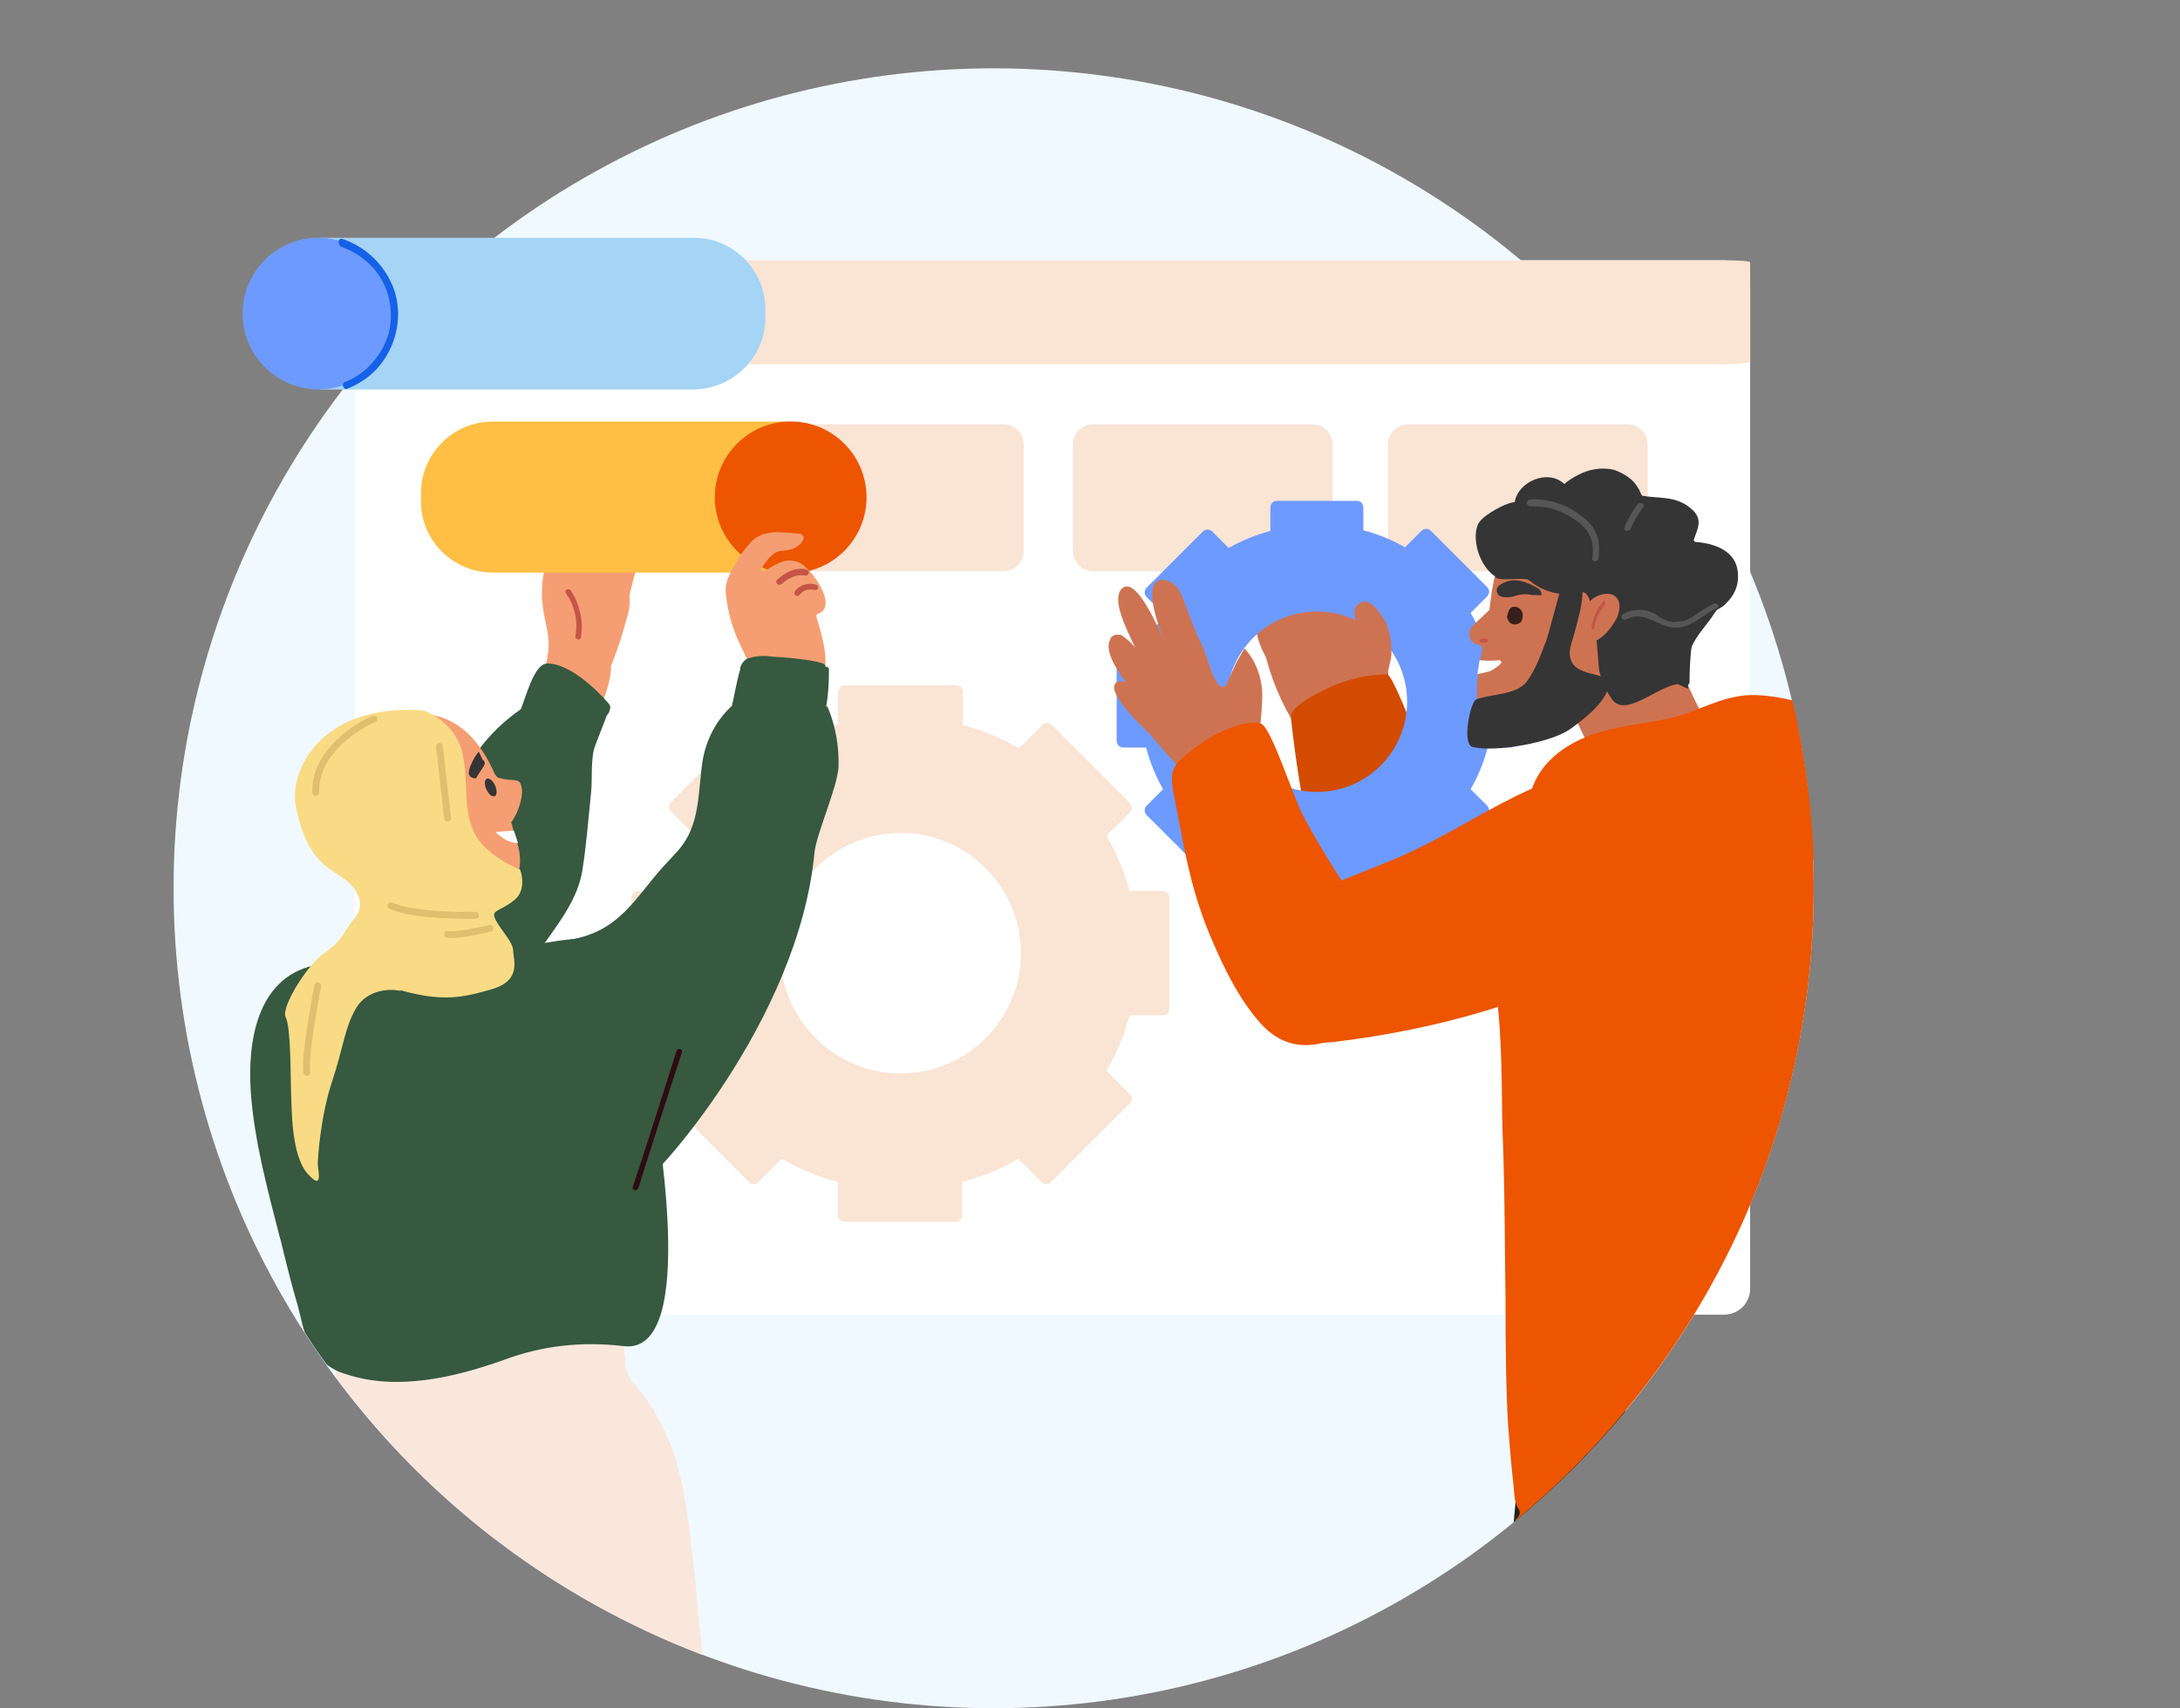
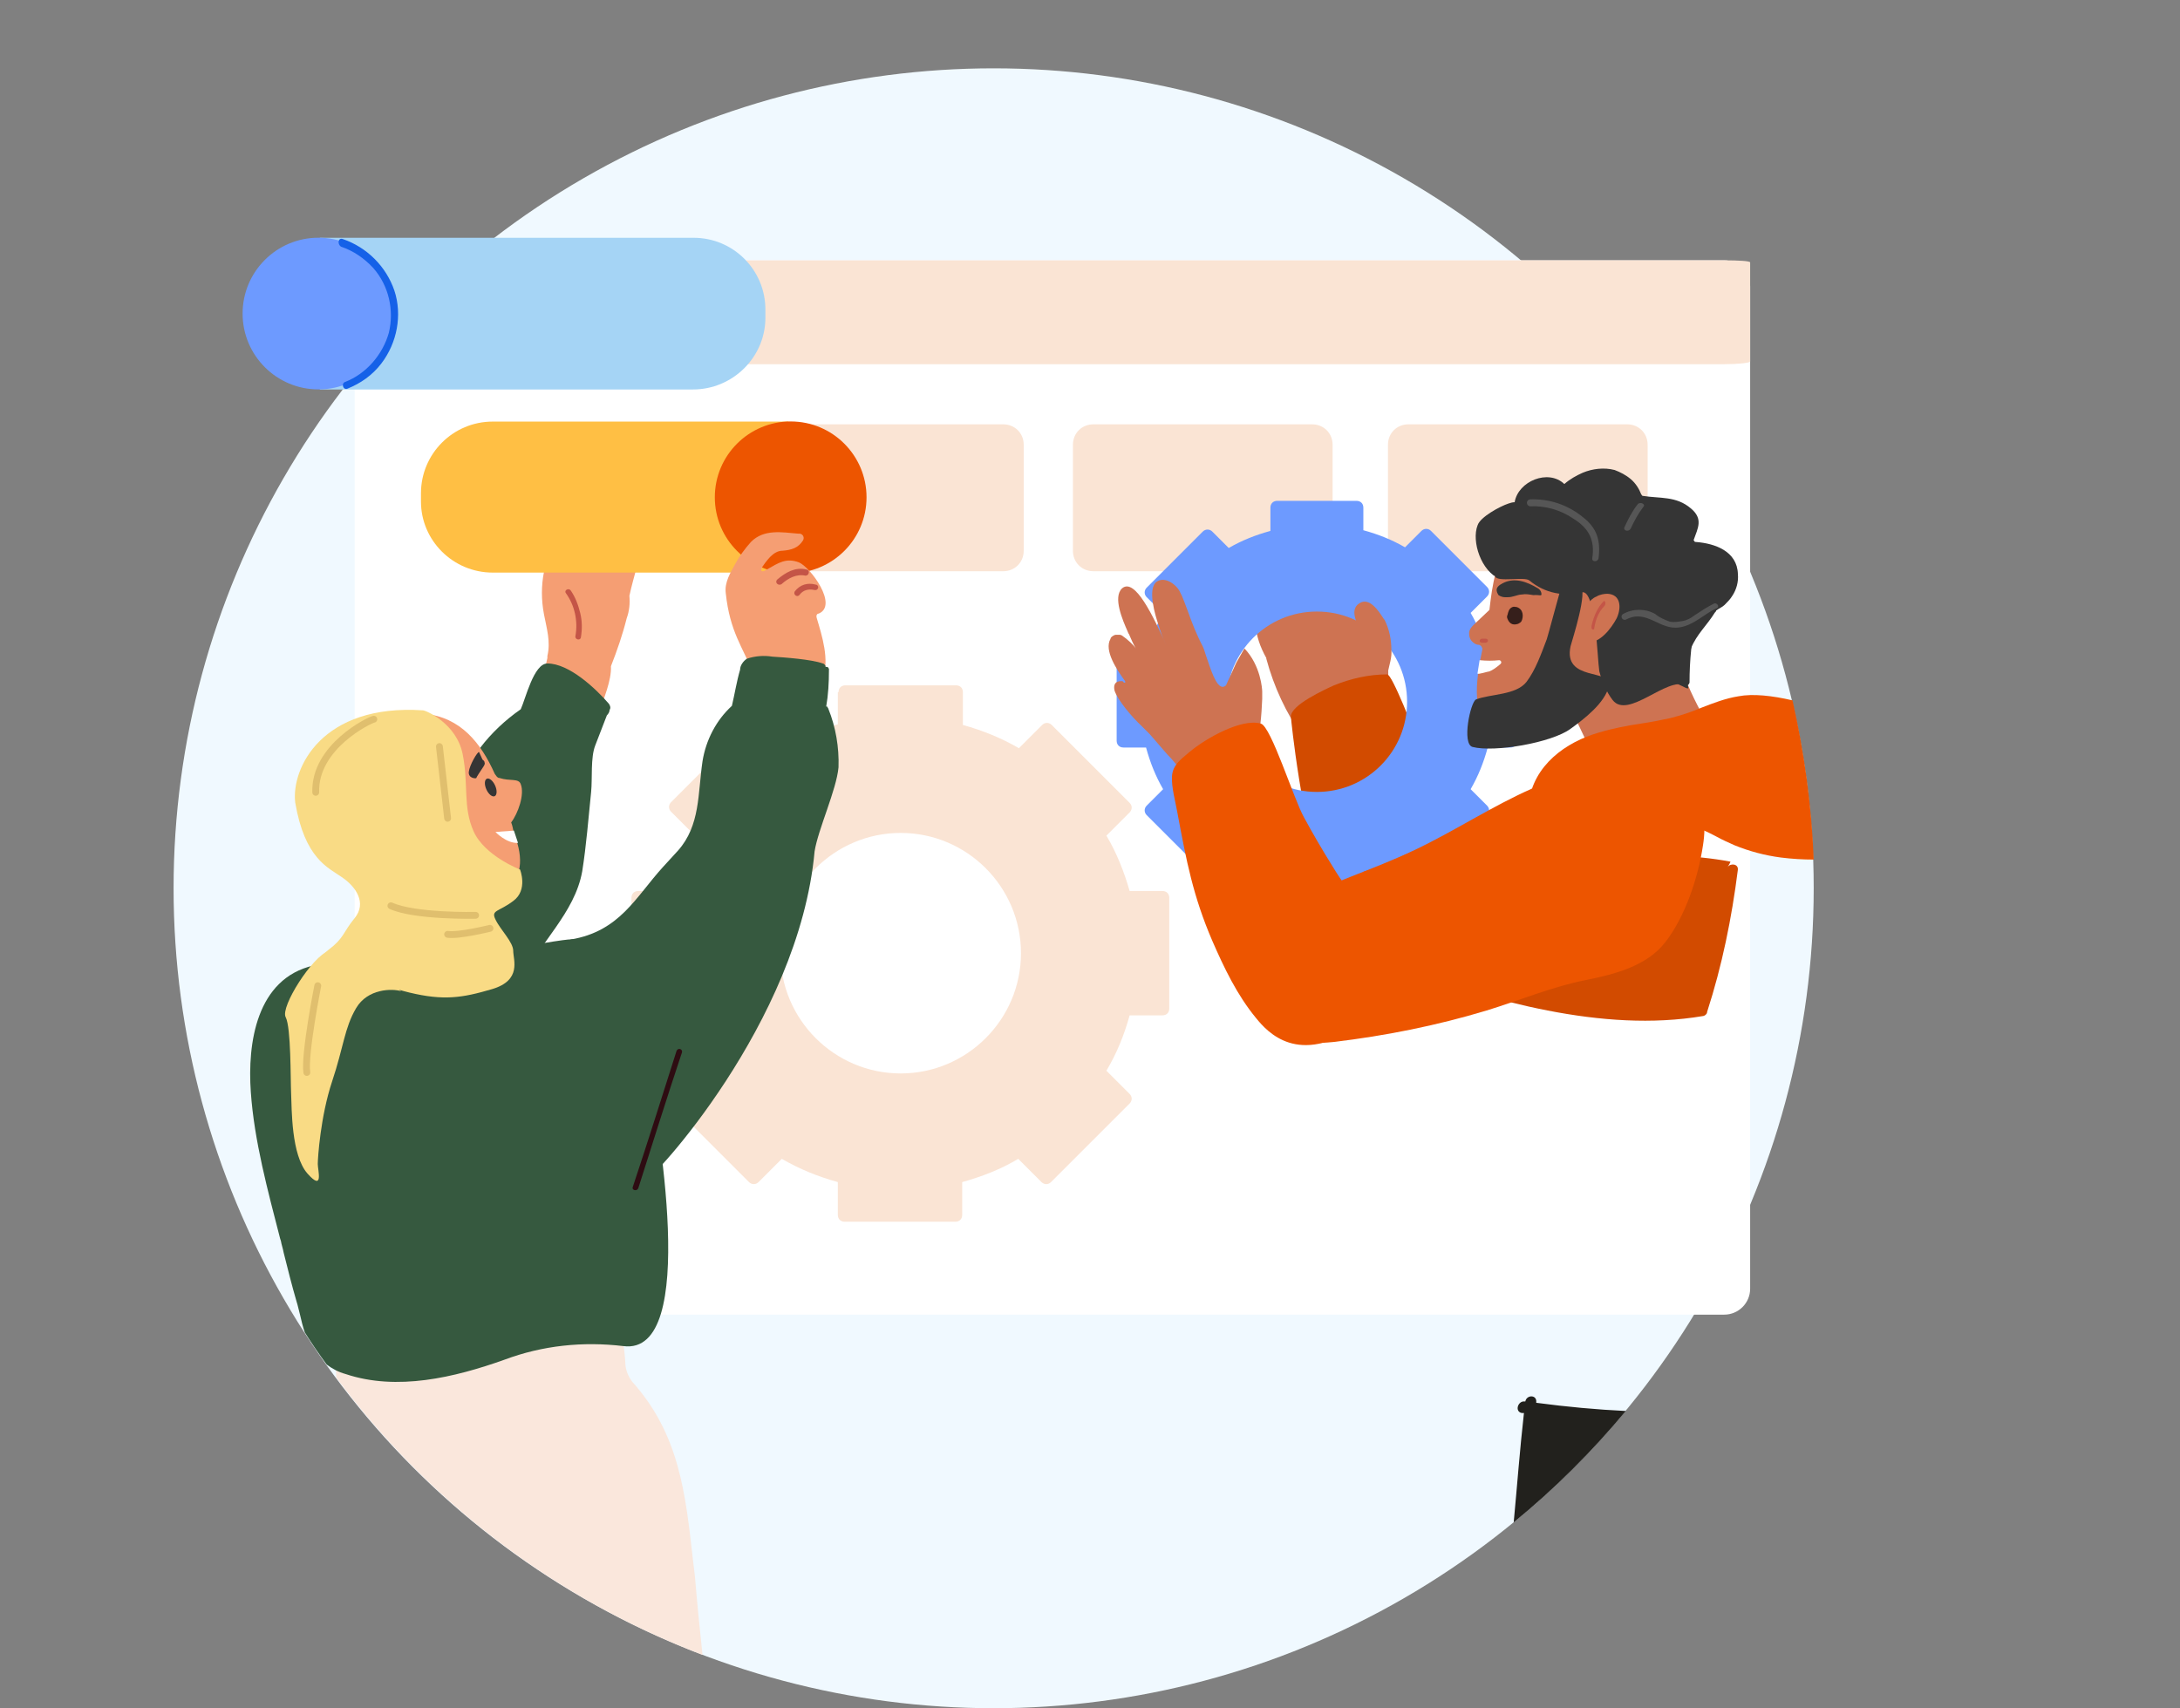
<svg xmlns="http://www.w3.org/2000/svg" id="Layer_1" data-name="Layer 1" viewBox="0 0 319 250">
  <rect x="0" y="0" width="319" height="250" fill="#808080" stroke="none" />
  <defs>
    <style>
      .cls-1 {
        fill: #fae7dc;
      }

      .cls-2 {
        fill: #f0f9ff;
      }

      .cls-3, .cls-4 {
        fill: #c45547;
      }

      .cls-4 {
        stroke: #c45547;
        stroke-width: .5px;
      }

      .cls-4, .cls-5 {
        stroke-miterlimit: 10;
      }

      .cls-6 {
        fill: #361f1b;
      }

      .cls-7, .cls-8 {
        fill: #6d9aff;
      }

      .cls-9, .cls-10, .cls-8 {
        fill-rule: evenodd;
      }

      .cls-9, .cls-11 {
        fill: #fae4d4;
      }

      .cls-12 {
        fill: #fff;
      }

      .cls-10, .cls-13 {
        fill: #ce7352;
      }

      .cls-14 {
        fill: #f9db85;
      }

      .cls-15 {
        fill: #2e0c12;
      }

      .cls-16 {
        fill: #ffbf44;
      }

      .cls-5 {
        fill: none;
        stroke: #e0bf6e;
        stroke-linecap: round;
      }

      .cls-17 {
        fill: #d24b00;
      }

      .cls-18 {
        fill: #f59e73;
      }

      .cls-19 {
        fill: #ed5500;
      }

      .cls-20 {
        fill: #a5d4f5;
      }

      .cls-21 {
        fill: #36593f;
      }

      .cls-22 {
        fill: #1561e8;
      }

      .cls-23 {
        fill: #353535;
      }

      .cls-24 {
        fill: #22211d;
      }

      .cls-25 {
        fill: #565656;
      }
    </style>
  </defs>
  <circle class="cls-2" cx="145.4" cy="130" r="120" />
  <path class="cls-12" d="M252.3,38.1H55.7c-2.1,0-3.8,1.7-3.8,3.8v146.7c0,2.1,1.7,3.8,3.8,3.8h196.6c2.1,0,3.8-1.7,3.8-3.8V41.9c0-2.1-1.7-3.8-3.8-3.8Z" />
  <path class="cls-9" d="M122.7,101.3c0-.6.4-1,1-1h16.2c.6,0,1,.4,1,1v4.8c2.9.8,5.6,1.9,8.2,3.4l3.4-3.4c.4-.4,1-.4,1.4,0l11.4,11.4c.4.4.4,1,0,1.4l-3.4,3.4c1.5,2.5,2.6,5.3,3.4,8.1h4.8c.6,0,1,.4,1,1v16.2c0,.6-.4,1-1,1h-4.8c-.8,2.9-1.9,5.6-3.4,8.1l3.4,3.4c.4.4.4,1,0,1.4l-11.5,11.5c-.4.4-1,.4-1.4,0l-3.4-3.4c-2.5,1.5-5.3,2.6-8.2,3.4v4.8c0,.6-.4,1-1,1h-16.2c-.6,0-1-.4-1-1v-4.8c-2.9-.8-5.6-1.9-8.2-3.4l-3.4,3.4c-.4.4-1,.4-1.4,0l-11.4-11.4c-.4-.4-.4-1,0-1.4l3.4-3.4c-1.5-2.5-2.6-5.3-3.4-8.2h-4.8c-.6,0-1-.4-1-1v-16.2c0-.6.4-1,1-1h4.8c.8-2.9,1.9-5.6,3.4-8.2l-3.4-3.4c-.4-.4-.4-1,0-1.4l11.4-11.4c.4-.4,1-.4,1.4,0l3.4,3.4c2.5-1.5,5.3-2.6,8.2-3.4v-4.7h.1ZM131.8,121.9c-9.7,0-17.6,7.9-17.6,17.6s7.9,17.6,17.6,17.6,17.6-7.9,17.6-17.6c0-9.7-7.9-17.6-17.6-17.6Z" />
  <path class="cls-11" d="M252.3,38.1H55.7c-2.1,0-3.8.2-3.8.4v14.4c0,.2,1.7.4,3.8.4h196.6c2.1,0,3.8-.2,3.8-.4v-14.5c0-.2-1.7-.3-3.8-.3Z" />
  <path class="cls-18" d="M93.9,79.2c-.1-.1-.1-.2-.3-.3-.1-.1-.2-.1-.4-.1-.7.1-1.3.4-1.8.9.3-1.1.7-2.3,1-3.4.4-1.1,1.3-3.1.5-4.2-.1-.1-.2-.1-.2-.2h-.3c-.3,0-.6.1-.8.3s-.5.4-.6.6c.4-1.1.7-2.2.7-3.4,0-.1-.1-.3-.2-.4s-.2-.2-.3-.2-.3-.1-.4-.1-.3.1-.4.1c-.9,1-1.6,2.1-2.1,3.3-.3.7-.6,1.4-.9,2.1-.1.4-.3.7-.4,1s-.3.8-.5,1c-.5-.5.2-1.9.3-2.4.1-.3.3-.8.1-1.1-.1-.1-.3-.2-.5-.3-.2,0-.4,0-.6.1-1.9.9-3,3.8-3.7,6.3-.1,0-.1.1-.2.1-1.7.6-2.1,3.3-2.3,4.8-.4,2-.4,4.1,0,6.2s1,4,.5,6.1v.3c-.5,2.4-1.3,4.7-2.3,7v.1c-.2.4-.1.9.4.8,1.9,0,3.7.7,5,1.9.7.7,1.4,1.4,2.2,2,.1.1.2.1.3.1s.2,0,.3-.1c1.1-.6,1.4-2.8,1.7-3.9.6-1.9,1.8-4.6,1.7-6.7.9-2.3,1.7-4.6,2.3-7,.4-1.1.5-2.2.4-3.3.3-1.4.7-2.8,1.1-4.3.6-1,1.1-2.4.7-3.7Z" />
  <path class="cls-11" d="M196.3,81.2c0-1.3,1.1-2.4,2.4-2.4h.8c1.3,0,2.4,1.1,2.4,2.4s-1.1,2.4-2.4,2.4h-.8c-1.3,0-2.4-1.1-2.4-2.4Z" />
  <path class="cls-11" d="M203.1,65.1c0-1.7,1.3-3,3-3h32c1.7,0,3,1.3,3,3v15.5c0,1.7-1.3,3-3,3h-32c-1.7,0-3-1.3-3-3v-15.5Z" />
  <path class="cls-11" d="M157,65.1c0-1.7,1.3-3,3-3h32c1.7,0,3,1.3,3,3v15.5c0,1.7-1.3,3-3,3h-32c-1.7,0-3-1.3-3-3v-15.5Z" />
  <path class="cls-11" d="M111.8,65.1c0-1.7,1.3-3,3-3h32c1.7,0,3,1.3,3,3v15.5c0,1.7-1.3,3-3,3h-32c-1.7,0-3-1.3-3-3v-15.5Z" />
  <path class="cls-3" d="M82.8,86.8c1.3,1.8,1.8,4.1,1.4,6.3-.1.5.7.7.8.2.2-1.2.2-2.4-.1-3.6-.3-1.2-.7-2.3-1.4-3.3-.3-.4-1,0-.7.4h0Z" />
  <path class="cls-21" d="M89.1,103c-1.9-2.2-5.8-5.9-9-5.9-2,0-3.2,5.2-3.9,6.7-2.3,1.6-4.3,3.5-5.9,5.6-2.7,3.8-1.9,8.2-4,12.1s-7.1,6.3-10.3,9.3c-2.7,2.6-5.1,5.4-7.1,8.5-3.8,5.9-4.8,11.7-.7,17.7,3.1,4.7,8.9,10.2,14.8,11,0,.2.1.4.2.5.1.1.3.3.4.3.2.1.4.1.5.1.2,0,.4-.1.5-.2,9.1-5.6,7.8-16.5,11.8-25.2,2.5-5.6,7.7-9.8,8.8-16,.6-3.8.9-7.7,1.3-11.6.2-2-.1-5,.6-6.8l1.7-4.4c.2-.2.4-.5.4-.8.2-.3.1-.6-.1-.9Z" />
  <path class="cls-1" d="M102.8,242.2c-21.5-8.2-40.1-22.4-53.6-40.6-.1-2.6-.2-5.2-.7-6.2-.3-.5,16.5-4,22.7-5,5.5-1,11.1-1.7,16.7-2.3.1-.2.3-.4.6-.5.2-.1.5-.1.7-.1.2.1.5.2.6.4.2.2.3.4.3.7.1,1.1.3,2.6.6,4.1.3,2.4.7,4.9.8,6.7,0,1,.4,2,1,2.8,6.9,7.7,7.8,16.3,8.9,26.1.1.8.2,1.7.3,2.5.3,3.8.7,7.6,1.1,11.4Z" />
  <path class="cls-21" d="M47.8,199.7c-1.1-1.5-2.2-3.1-3.2-4.7-.3-.9-.5-1.7-.7-2.6-.2-.7-.3-1.3-.5-1.9-.7-2.4-1.3-4.8-1.9-7.2-.1-.6-.3-1.1-.4-1.7l-.1-.3c-1.8-7-3.8-14.3-4.3-21.5-.5-7.1.8-16.6,9.2-18.5,2.3-.5,4.7-.2,7.1.1,1.4.2,2.9.4,4.3.4,4.6-.1,9.2-.7,13.7-1.9h.4c3.6-1,7.2-1.8,10.9-2.3,2.2-.3,4.2-.3,6,1.2,4,3.4,5.1,9.6,6.1,14.8.1.5.2,1.1.3,1.6v.3c0,.2.1.4.1.6,1.3,7.2,7.7,42.4-3.6,40.9-5.9-.7-11.8-.1-17.4,2-7.3,2.6-15.7,4.6-23.2,2.1-1.1-.3-2-.8-2.8-1.4Z" />
  <path class="cls-24" d="M237.9,206.5c-4.9,5.9-10.4,11.4-16.4,16.3.5-5.3.9-10.7,1.5-16h-.3c-1.1-.2-.6-1.8.4-1.7h.1c.2-1,1.7-1,1.6.1v.1c4.5.6,8.9,1,13.1,1.2Z" />
  <path class="cls-13" d="M202.1,95v-.3c0-.1-.1-.2-.2-.3-1.7-1.6-2.8-3.9-3-6.2-.1-1.2-.2-2.4-.1-3.6,0-1,.4-2.5-.6-3.1-1.2-.8-2.1.8-2.4,1.7-.5,1.2-.8,2.4-1,3.6v.1h-.2s-.1,0-.1-.1c-.3-1.3-.5-2.5-.6-3.8,0-1,.5-2.2.2-3.1-.3-1-1.2-.9-1.9-.4-.7.4-1.3,1-1.6,1.7.3-1-1.3-1.1-1.9-.7-.9.9-1.5,2-1.9,3.2-1.7,2.5-3.3,4-3.1,7.5.1,1.8.7,3.5,1.6,5.1v.1c1.1,4.1,2.9,8,5.4,11.5-.5.4-.4,1.3.3,1.2h.6l.2.3c.1.1.2.2.3.2h.4c.1,0,.2-.1.3-.2s.1-.2.2-.4c1.2-.1,2.4-.3,3.5-.5,1.5-.1,3-.6,4.4-1.4h.2q.1,0,.2-.1c.1,0,.1-.1.2-.2,0-.1.1-.1.1-.2.7-3.5,2.8-8.5.5-11.6Z" />
  <path class="cls-17" d="M254.3,127.3c.1-.9-1.1-1-1.5-.4,0,0,.5-.8.4-.8-10.6-2-21.9-.1-32.7-1.1-4.7-.5-6.8-2.3-8.8-6.4-1.3-2.6-2.5-5.3-3.5-8.1-1.3-3.7-4.5-11.8-5.2-11.8-2.7,0-5.3.6-7.8,1.6-1.3.6-6.4,2.9-6.3,4.6,0,.3,1.6,16,4.9,24.8,2.1,5.7,4.6,9.9,10.5,11.9,14,4.8,30.1,9.6,44.9,7.1.1,0,.3-.1.4-.2s.2-.2.2-.4c2.2-6.8,3.6-13.7,4.5-20.8Z" />
  <path class="cls-8" d="M185.9,74.3c0-.6.4-1,1-1h11.6c.6,0,1,.4,1,1v3.3c2.2.6,4.2,1.4,6.1,2.5l2.4-2.4c.4-.4,1-.4,1.4,0l8.2,8.2c.4.4.4,1,0,1.4l-2.4,2.4c1.1,1.9,1.9,3.9,2.5,6.1h3.3c.6,0,1,.4,1,1v11.6c0,.6-.4,1-1,1h-3.3c-.6,2.2-1.4,4.2-2.5,6.1l2.4,2.4c.4.4.4,1,0,1.4l-8.2,8.2c-.4.4-1,.4-1.4,0l-2.4-2.4c-1.9,1.1-3.9,1.9-6.1,2.5v3.3c0,.6-.4,1-1,1h-11.6c-.6,0-1-.4-1-1v-3.3c-2.2-.6-4.2-1.4-6.1-2.5l-2.4,2.4c-.4.4-1,.4-1.4,0l-8.2-8.2c-.4-.4-.4-1,0-1.4l2.4-2.4c-1.1-1.9-1.9-3.9-2.5-6.1h-3.3c-.6,0-1-.4-1-1v-11.5c0-.6.4-1,1-1h3.3c.6-2.2,1.4-4.2,2.5-6.1l-2.4-2.4c-.4-.4-.4-1,0-1.4l8.2-8.2c.4-.4,1-.4,1.4,0l2.4,2.4c1.9-1.1,3.9-1.9,6.1-2.5v-3.4ZM192.7,89.5c-7.3,0-13.2,5.9-13.2,13.2s5.9,13.2,13.2,13.2,13.2-5.9,13.2-13.2-5.9-13.2-13.2-13.2Z" />
  <path class="cls-10" d="M164.3,99.7s-1.6-.3-1.2,1.4c.5,1.4,2.4,3.7,4,5.2.5.5.9.9,1.1,1.1.9,1,1.7,2,2.6,3,.9.9,1.7,1.9,2.4,3,.1.2.2.4.2.6.4,1.7.9,3.3,1.5,5,.3.8.5,1.7.8,2.6,1,3.2,1.9,6.4,2.9,9.6,0,.1.1.3.3.3.1.1.3.1.4,0,.1,0,.3-.1.3-.3.1-.1.1-.3,0-.4v-.1c.3-.1.5-.4.5-1.3.1-1.4.7-2.8,1.7-3.8s2.4-1.6,3.8-1.7c1.1-.1,1.3-.3,1.4-.5q.1-.1.1-.2v-.3c-1.4-4.1-2.6-8.2-3.6-12.4-.1-.5,0-1,.2-1.4.7-1.5.9-4.5,1-6.8v-1.1c0-.3-.2-3.8-2.6-6.3l-1.2,2.1-1.5,3.3c-1.1,1-2-1.6-2.7-3.7-.3-.8-.5-1.6-.7-2-.9-1.7-1.6-3.5-2.2-5.2-.4-1-.7-2-1.2-2.9-.4-.8-2-2.2-3.3-1.4-1.5,1-.2,5.1.2,6.3.3,1,.7,2.1,1.2,3.1-1.9-4.2-4.6-10-6.5-8.4-1.4,1.3.1,4.7.8,6.3.1.2.1.3.2.4.3.7.6,1.4,1,2.1-.3-.5-1.3-1.4-1.9-1.8-.1-.1-.3-.2-.5-.2h-.5c-.2,0-.3.1-.5.2-.1.1-.3.2-.3.4-1,1.7,1,4.6,2,6,.1.1.1.2.2.3-.2.3-.4-.1-.4-.1Z" />
  <path class="cls-13" d="M198.9,88.3c1.5-1,2.9,1.2,3.6,2.3l.1.1c.7,1.4,1,2.9,1,4.4.1,1.1-.3,2.2-.5,3.2l-3.5.2c.4-2,.6-3.4-.2-5.4-.4-1.2-2.2-3.7-.5-4.8Z" />
  <path class="cls-13" d="M251.9,109c-3.5-4.9-6-10.5-7.5-16.4.9-2,1.7-4.1,2.1-6.3v-.3c0-.1-.1-.2-.1-.3-.1-.1-.2-.2-.3-.2-.1-.1-.2-.1-.3-.1-.1-.1-.1-.2-.2-.3s-.2-.1-.4-.2h-.4c-.1,0-.2.1-.3.2-3.6,3.5-8.1,5.9-12,9.1-2.6,2.1-4.6,4.8-4.2,8.3,0,.1.1.3.1.4.1.1.2.2.3.3.1.1.2.1.4.1h.4c2.2,3.9,4,8,5.1,12.4v.3c0,.1,0,.2.1.3,4.4,8.1,14.7-1.3,17.2-6.2.1-.1.1-.3.1-.4v-.3c0-.2-.1-.3-.1-.4Z" />
-   <path class="cls-19" d="M221.8,222.5c26.6-22,43.6-55.3,43.6-92.5,0-5.1-.3-10.1-.9-15-1.9-.2-3.9-.1-5.9.2-7.2,1.1-14.5,3.6-21.5,6.1-.8.3-1.5.5-2.3.8-5.6,2-11.3,4.3-15.8,8.3-1.8,1.6-3,6.2-1,8.9,1.6,8.2,1.7,14.6,1.8,22.5,0,2.3.1,4.8.2,7.5.2,6.9.2,14,.3,20.5,0,7.8.1,14.7.4,19,.2,2.6.4,5.3.7,7.9,0,.3.1.6.1,1,.1,1.1.1,2.2.7,3.1.4.6.1,1-.2,1.4-.2.1-.3.2-.2.3Z" />
  <path class="cls-19" d="M265.4,125.8c-1.6,0-3.2-.1-4.8-.3-2.3-.3-4.6-.9-6.8-1.8-.9-.4-1.8-.8-2.7-1.3-1.3-.7-2.7-1.3-4.1-1.8-4.8-1.7-10-1.4-15-1.2h-.1c-.5,0-1.1.1-1.7.2-1.8.2-3.8.4-5.5,0-.2,0-.4-.1-.6-.2-.2-.1-.3-.3-.5-.4-.1-.2-.2-.4-.2-.6v-.6q0-.1.1-.2c0-.1.1-.1.2-.1.7-5.5,5.4-8.9,10.3-10.3,2-.6,4.1-1,6.1-1.3,1.4-.2,2.9-.5,4.3-.8,1.6-.4,3.1-.9,4.5-1.5,1.8-.7,3.6-1.4,5.5-1.7,2.1-.4,4.9-.1,7.9.6,1.7,7.5,2.8,15.3,3.1,23.3Z" />
  <path class="cls-19" d="M195,126.8c-1.5-2.4-2.9-4.8-4.2-7.2-1.5-2.7-4.8-13.3-6.3-13.7-2.8-.8-8,2.1-10.5,4.2-1.3,1.1-2.4,1.9-2.5,3.5s.5,3.7.8,5.4c1.3,7,2.3,12.2,5.1,18.7,1.7,3.9,3.6,7.9,6.4,11.3,1.7,2.1,6.2,7.1,15,1.1,0,0,2.2-13,.3-16.9-1.1-2.1-2.8-4.2-4.1-6.4Z" />
  <path class="cls-19" d="M244.6,113.4c-.5-.2-1.1-.4-1.6-.5-6.2-1.7-12.9-.1-18.8,2.5-5.9,2.6-11.3,6.2-17.2,9-6.1,2.9-12.7,4.9-18.7,8-1.6.8-3,1.8-4.3,3-2.7,3.1-1.3,7.6-.2,11.2,1.6,5.7,6.4,6.4,11.3,5.9,7.6-.9,15.1-2.4,22.4-4.6,4.9-1.5,9.6-3.5,14.7-4.5,4-.8,8.7-2,11.4-5.4,3-3.8,4.9-9.6,5.6-14.3.5-3.1.2-6.5-2-8.7-.7-.7-1.6-1.2-2.6-1.6Z" />
  <path class="cls-21" d="M72.1,142.2c-.1-1.8.4-5-2-5.3-3.2-.4-6.7.2-10,.3h-.2c-2.1-.5-3.8-.5-4.5,2.1-.5,2.1-.9,4.3-1.1,6.4-.1,1.2,0,2.4,1,3.1,2.4,1.6,7.6-.5,9.9-1,2.7-.7,5.2-1.7,5.9-4.5.1,0,.3,0,.4-.1s.2-.2.3-.3c.1-.1.1-.2.2-.4.1,0,.1-.2.1-.3Z" />
  <g>
    <path class="cls-20" d="M101.4,57h-54.6v-22.2h54.7c5.8,0,10.5,4.7,10.5,10.5v1.2c0,5.8-4.8,10.5-10.6,10.5Z" />
    <circle class="cls-7" cx="46.6" cy="45.89" r="11.1" />
    <path class="cls-22" d="M50.2,35c3.5,1.2,6.3,4,7.5,7.5,1.2,3.6.4,7.7-1.9,10.7-1.3,1.7-3,2.9-5,3.7-.6.2-.9-.8-.3-1,3.1-1.2,5.5-4,6.4-7.2.8-3.3,0-6.9-2.3-9.5-1.3-1.4-2.9-2.5-4.7-3.1-.6-.4-.4-1.4.3-1.1h0Z" />
  </g>
  <g>
    <path class="cls-16" d="M72.1,83.8h43.3v-22.1h-43.3c-5.8,0-10.5,4.7-10.5,10.5v1.2c0,5.7,4.7,10.4,10.5,10.4Z" />
    <circle class="cls-19" cx="115.7" cy="72.78" r="11.1" />
  </g>
  <g>
    <path class="cls-18" d="M119.8,89.8c2.9-1.2-1.2-6.8-2.9-7.5-1.9-.7-3,.1-4.6,1-.1.1-.8.5-.9.2v-.2c.1-.4,1-1.5,1.3-1.8.5-.5,1.1-.9,1.8-.9,1.3-.1,2.3-.4,3-1.5.3-.5-.1-1-.5-1h-.2c-2.4-.2-5-.7-6.9,1.2-.9,1-1.7,2.1-2.3,3.2-.7,1.3-1.6,2.7-1.4,4.3.6,5.7,2.5,7.9,4,11.7.2.5.8.4,1,.1,2.5-.8,5.4.1,7.7,1,.5.2,1.5.2,1.5-.3,1-2.8-.1-6.2-.9-8.9-.1-.4.1-.6.3-.6Z" />
    <path class="cls-4" d="M118,83.6c-1.6-.4-2.9.4-4.1,1.4-.2.2.1.4.3.3,1-.9,2.3-1.6,3.7-1.3.2,0,.3-.4.1-.4Z" />
    <path class="cls-4" d="M119.3,85.8c-1.1-.3-2.1,0-2.8.9-.1.2.2.4.3.2.6-.8,1.5-1,2.4-.8.3.1.4-.3.1-.3Z" />
  </g>
  <path class="cls-21" d="M122.7,112.3c.1-2.9-.4-5.9-1.5-8.6,0-.1-.1-.1-.1-.2s-.1-.1-.2-.1c.3-1.7.4-3.5.4-5.3v-.2c0-.1-.1-.1-.1-.2,0,0-.1-.1-.2-.1h-.2c0-.1,0-.2-.1-.3-.1-.1-.2-.2-.3-.2-1.6-.6-5.7-.9-7.4-1-1.2-.2-2.5-.1-3.7.3-.3.2-.5.4-.7.7-.2.3-.3.6-.3.9-.5,1.7-.8,3.6-1.2,5.3-2.3,2.1-3.8,5-4.3,8.1-.7,4.7-.3,9.4-3.6,13.1-.7.8-1.5,1.6-2.2,2.4-4,4.4-6.3,9.4-13.5,10.6-.3,0,2,2.3,2.1,2.5v.1c2.9,7.3,7.1,24.7,9.2,32.3.2.7,22.1-22.6,24.4-47.8.5-3.2,3.2-9,3.5-12.3Z" />
  <path class="cls-15" d="M99,153.8c-2.1,6.6-4.2,13.3-6.4,19.9-.2.5.6.7.8.2,2.1-6.6,4.2-13.3,6.4-19.9.1-.5-.6-.7-.8-.2Z" />
  <g>
    <path class="cls-18" d="M74.8,120.36c1-1.3,2-4.1,1.4-5.6-.3-.9-1.6-.4-3.1-.9-.2,0-.3-.1-.4-.2s-.2-.3-.3-.4c-2-4.5-5-8.3-10.3-8.8h-.4c-6.3-.2-13.8,4.9-14.4,11.5-.5,5.1,3.1,8.4,7.4,9.5,1.1,1.5,2.3,3,3.6,4.3,1.6,1.7,6.3,4.5,7.1,4.3,7.2-1.8,13-4.2,9.8-12.1-.1-.5-.2-1.1-.4-1.6Z" />
    <path class="cls-14" d="M61.9,103.96c.4,0,4.9,1.9,5.8,6.4s0,7.7,1.6,11.3,6.8,5.6,6.8,5.6c0,0,1.2,3-1,4.6-2.1,1.6-3.3,1.3-2.6,2.7.7,1.5,2.6,3.3,2.6,4.6s1.3,4.3-3.1,5.6-7.1,1.7-12.1.5-5.9-2.7-8.8-2.7-5.4-1.7-3.1-3.5c2.4-1.8,2.1-2.5,3.9-4.7,1.8-2.2.2-4.6-1.9-6-2-1.4-5.4-2.7-6.8-10.9-.6-5,3.9-14.5,18.7-13.5Z" />
    <ellipse class="cls-23" cx="71.81" cy="115.25" rx=".7" ry="1.4" transform="translate(-40.92 39.54) rotate(-24.19)" />
    <path class="cls-23" d="M70.6,111.16c.1.1.3.2.3.4.1.2,0,.4-.2.7-.4.6-1,1.5-1,1.6s-1.2.1-1.1-.9,1.3-3,1.5-2.9" />
    <path class="cls-12" d="M75.2,121.56l-2.7.2s1.6,1.7,3.3,1.6l-.6-1.8Z" />
    <path class="cls-14" d="M58.7,145.06c-1.3-.4-4.9-.4-6.6,2.5-1.7,2.9-1.8,5.6-3.5,10.7-1.7,5.1-2.1,11.2-2.1,12.1s.9,4.1-1.5,1.4c-2.4-2.7-2.3-9.5-2.4-11.7-.1-2.1,0-9.7-.8-11.2s3.9-8.9,6.3-9.7,10.6,5.9,10.6,5.9Z" />
    <path class="cls-5" d="M69.6,133.96s-8.9.2-12.4-1.4" />
    <line class="cls-5" x1="64.3" y1="109.26" x2="65.5" y2="119.76" />
    <path class="cls-5" d="M71.7,135.86s-4.6,1.14-6.2.88" />
    <path class="cls-5" d="M46.5,144.26s-2,10.1-1.6,12.7" />
    <path class="cls-5" d="M54.7,105.26c-.6.1-8.7,4-8.5,10.7" />
  </g>
  <g>
    <path class="cls-23" d="M248.14,79.32h-.1l-.1-.1s0-.1-.1-.1v-.1c.61-1.74,1.43-3.07-.41-4.61-2.15-1.84-4.5-1.43-7.06-1.84q-.1,0-.1-.1l-.1-.1c-.31-.82-.82-1.64-1.54-2.25s-1.54-1.02-2.35-1.33c-1.54-.41-3.28-.2-4.71.41-.92.41-1.84.92-2.66,1.64-2.35-2.25-6.76-.41-7.27,2.66-.31,0-.61.1-.92.2-1.23.41-4.1,1.95-4.5,3.17-.92,2.35.51,6.76,3.28,7.88,0,0,.1,0,.1.1l.1.1c.61,1.74,3.17,1.74,4.71,1.74,3.69.1,7.37.1,10.44,2.66,4.1,3.38,6.14,8.7,11.06,10.95.31.1,1.23.72,1.13.31-.41-1.95-.31-3.89.41-5.73.82-2.05,2.35-3.38,3.48-5.22.1-.1.2-.2.2-.31.41-.31.92-.51,1.23-.82.41-.41.82-.82,1.13-1.33.61-.92.92-2.05.82-3.17-.1-3.38-3.38-4.5-6.14-4.71Z" />
    <path class="cls-13" d="M247.02,83.62c-2.15-11.16-18.94-11.06-25.59-4.5-2.56,2.56-3.07,6.55-3.48,10.14l-1.84,1.74c-.51.51-1.23,1.02-1.13,1.84,0,.41.2.82.41,1.02.31.31.61.51,1.02.51q.1,0,.2.1c.1,0,.1.1.2.2,0,.1.1.1.1.2v.2c-.1.51-.2,1.02-.31,1.54s-.2,1.33-.31,1.95c-.31,2.46-.31,4.81.61,6.35,2.97,4.91,13.21,2.76,16.28-1.02,2.15-2.66,3.79-5.53,5.94-8.09,4.4-2.56,9.01-6.35,7.88-12.18Z" />
    <path class="cls-6" d="M220.6,90.58c-.1-.2-.1-.41,0-.61.1-.41.2-.92.72-1.13.2-.1.41,0,.61,0,1.02.31,1.02,1.43.72,2.05-.1.2-.31.31-.51.41-.92.31-1.33-.2-1.54-.72Z" />
    <path class="cls-23" d="M225.52,86.69c-.1-.31-.31-.51-.51-.61-1.54-.92-3.38-1.64-5.12-.72-1.23.61-.92,1.23-.61,1.74.31.2.61.31,1.02.31.31,0,.72,0,1.02-.1.51-.1.92-.31,1.43-.31.51-.1,1.02,0,1.64.1.92-.1,1.33.31,1.13-.41Z" />
    <path class="cls-23" d="M231.25,85.77c-.41-.31-.92-.41-1.43-.41s-.92.2-1.33.51c-.1.1-2.05,7.47-2.15,7.68-.82,2.15-1.64,4.5-2.97,6.25-1.54,1.95-5.22,1.74-7.37,2.56-.82.31-2.15,6.55-.51,6.96,3.17.82,11.57-.61,14.33-2.66,1.84-1.33,5.12-3.79,5.63-6.35.51-2.46-6.76-.51-5.63-5.73.31-1.13,2.56-8.09,1.43-8.8Z" />
    <path class="cls-23" d="M249.07,82.5c-1.23-4.1-4.71-7.88-9.01-8.6-5.22-.82-11.06-.61-15.97,1.43-1.74.72-3.89,1.64-4.91,3.38-.51.92-.72,1.95-.61,2.87-.2.92-.1,1.84.2,2.76.31.92,4.3,0,5.02.61,2.35,1.95,5.12,2.35,7.68,1.74,2.05-.51,2.25,9.62,2.56,11.57.41,1.54,1.02,2.97,1.95,4.2,2.25,2.87,7.99-3.48,10.65-2.15h.2q.1,0,.2-.1c.1,0,.1-.1.1-.1,0-.1.1-.1.1-.2,0-3.28.31-6.45,1.02-9.62.61-2.56,1.64-5.12.82-7.78Z" />
    <path class="cls-13" d="M235.24,86.9c-.51,0-1.13.1-1.64.41-.51.2-.92.61-1.23,1.02-.1.1-.2.31-.2.41-.2,1.02-.61,5.22,0,5.32,1.95.1,3.58-2.05,4.4-3.58.72-1.54.61-3.48-1.33-3.58Z" />
    <path class="cls-3" d="M234.63,88.03c-.82.82-1.43,2.15-1.74,3.58v.31c0,.1.1.1.1.2h.2c.1,0,.1-.1.1-.2.2-1.33.72-2.46,1.43-3.17.41-.41.1-1.02-.1-.72Z" />
    <path class="cls-25" d="M250.81,88.33c-1.02.51-1.95,1.13-2.87,1.74-.51.41-1.13.72-1.74.82s-1.23.2-1.84.1c-.82-.31-1.54-.61-2.15-1.13-.72-.41-1.54-.61-2.35-.61s-1.64.2-2.35.61c-.51.31-.1,1.02.41.82,3.07-1.64,4.91,1.64,7.88,1.13,2.05-.31,3.58-1.95,5.32-2.76.61-.1.2-.92-.31-.72h0Z" />
    <path class="cls-25" d="M223.88,74.1c2.25-.1,4.4.51,6.25,1.74,2.35,1.43,3.28,3.17,2.87,5.84-.1.61.82.61.92,0,.31-2.56-.2-4.4-2.35-6.04-2.15-1.74-4.81-2.66-7.68-2.56-.61.1-.61.92,0,1.02h0Z" />
    <path class="cls-25" d="M239.65,73.79c-.82,1.02-1.43,2.25-1.95,3.38-.2.51.61.72.92.2.51-1.13,1.13-2.25,1.84-3.17.41-.41-.41-.82-.82-.41h0Z" />
    <path class="cls-12" d="M219.38,96.62c-.92.1-1.84.1-2.87,0-.1.61-.2,1.33-.31,1.95,0,.2,1.54-.31,1.74-.31.51-.2.92-.51,1.43-.92.1-.1.31-.2.31-.41s-.2-.31-.31-.31Z" />
    <path class="cls-3" d="M216.82,94.07h.61c.1,0,.1-.1.2-.1q.1-.1.1-.2c0-.1,0-.2-.1-.2q-.1-.1-.2-.1h-.61c-.1,0-.1.1-.2.1q-.1.1-.1.2c0,.1,0,.2.1.2s.1.1.2.1Z" />
  </g>
</svg>